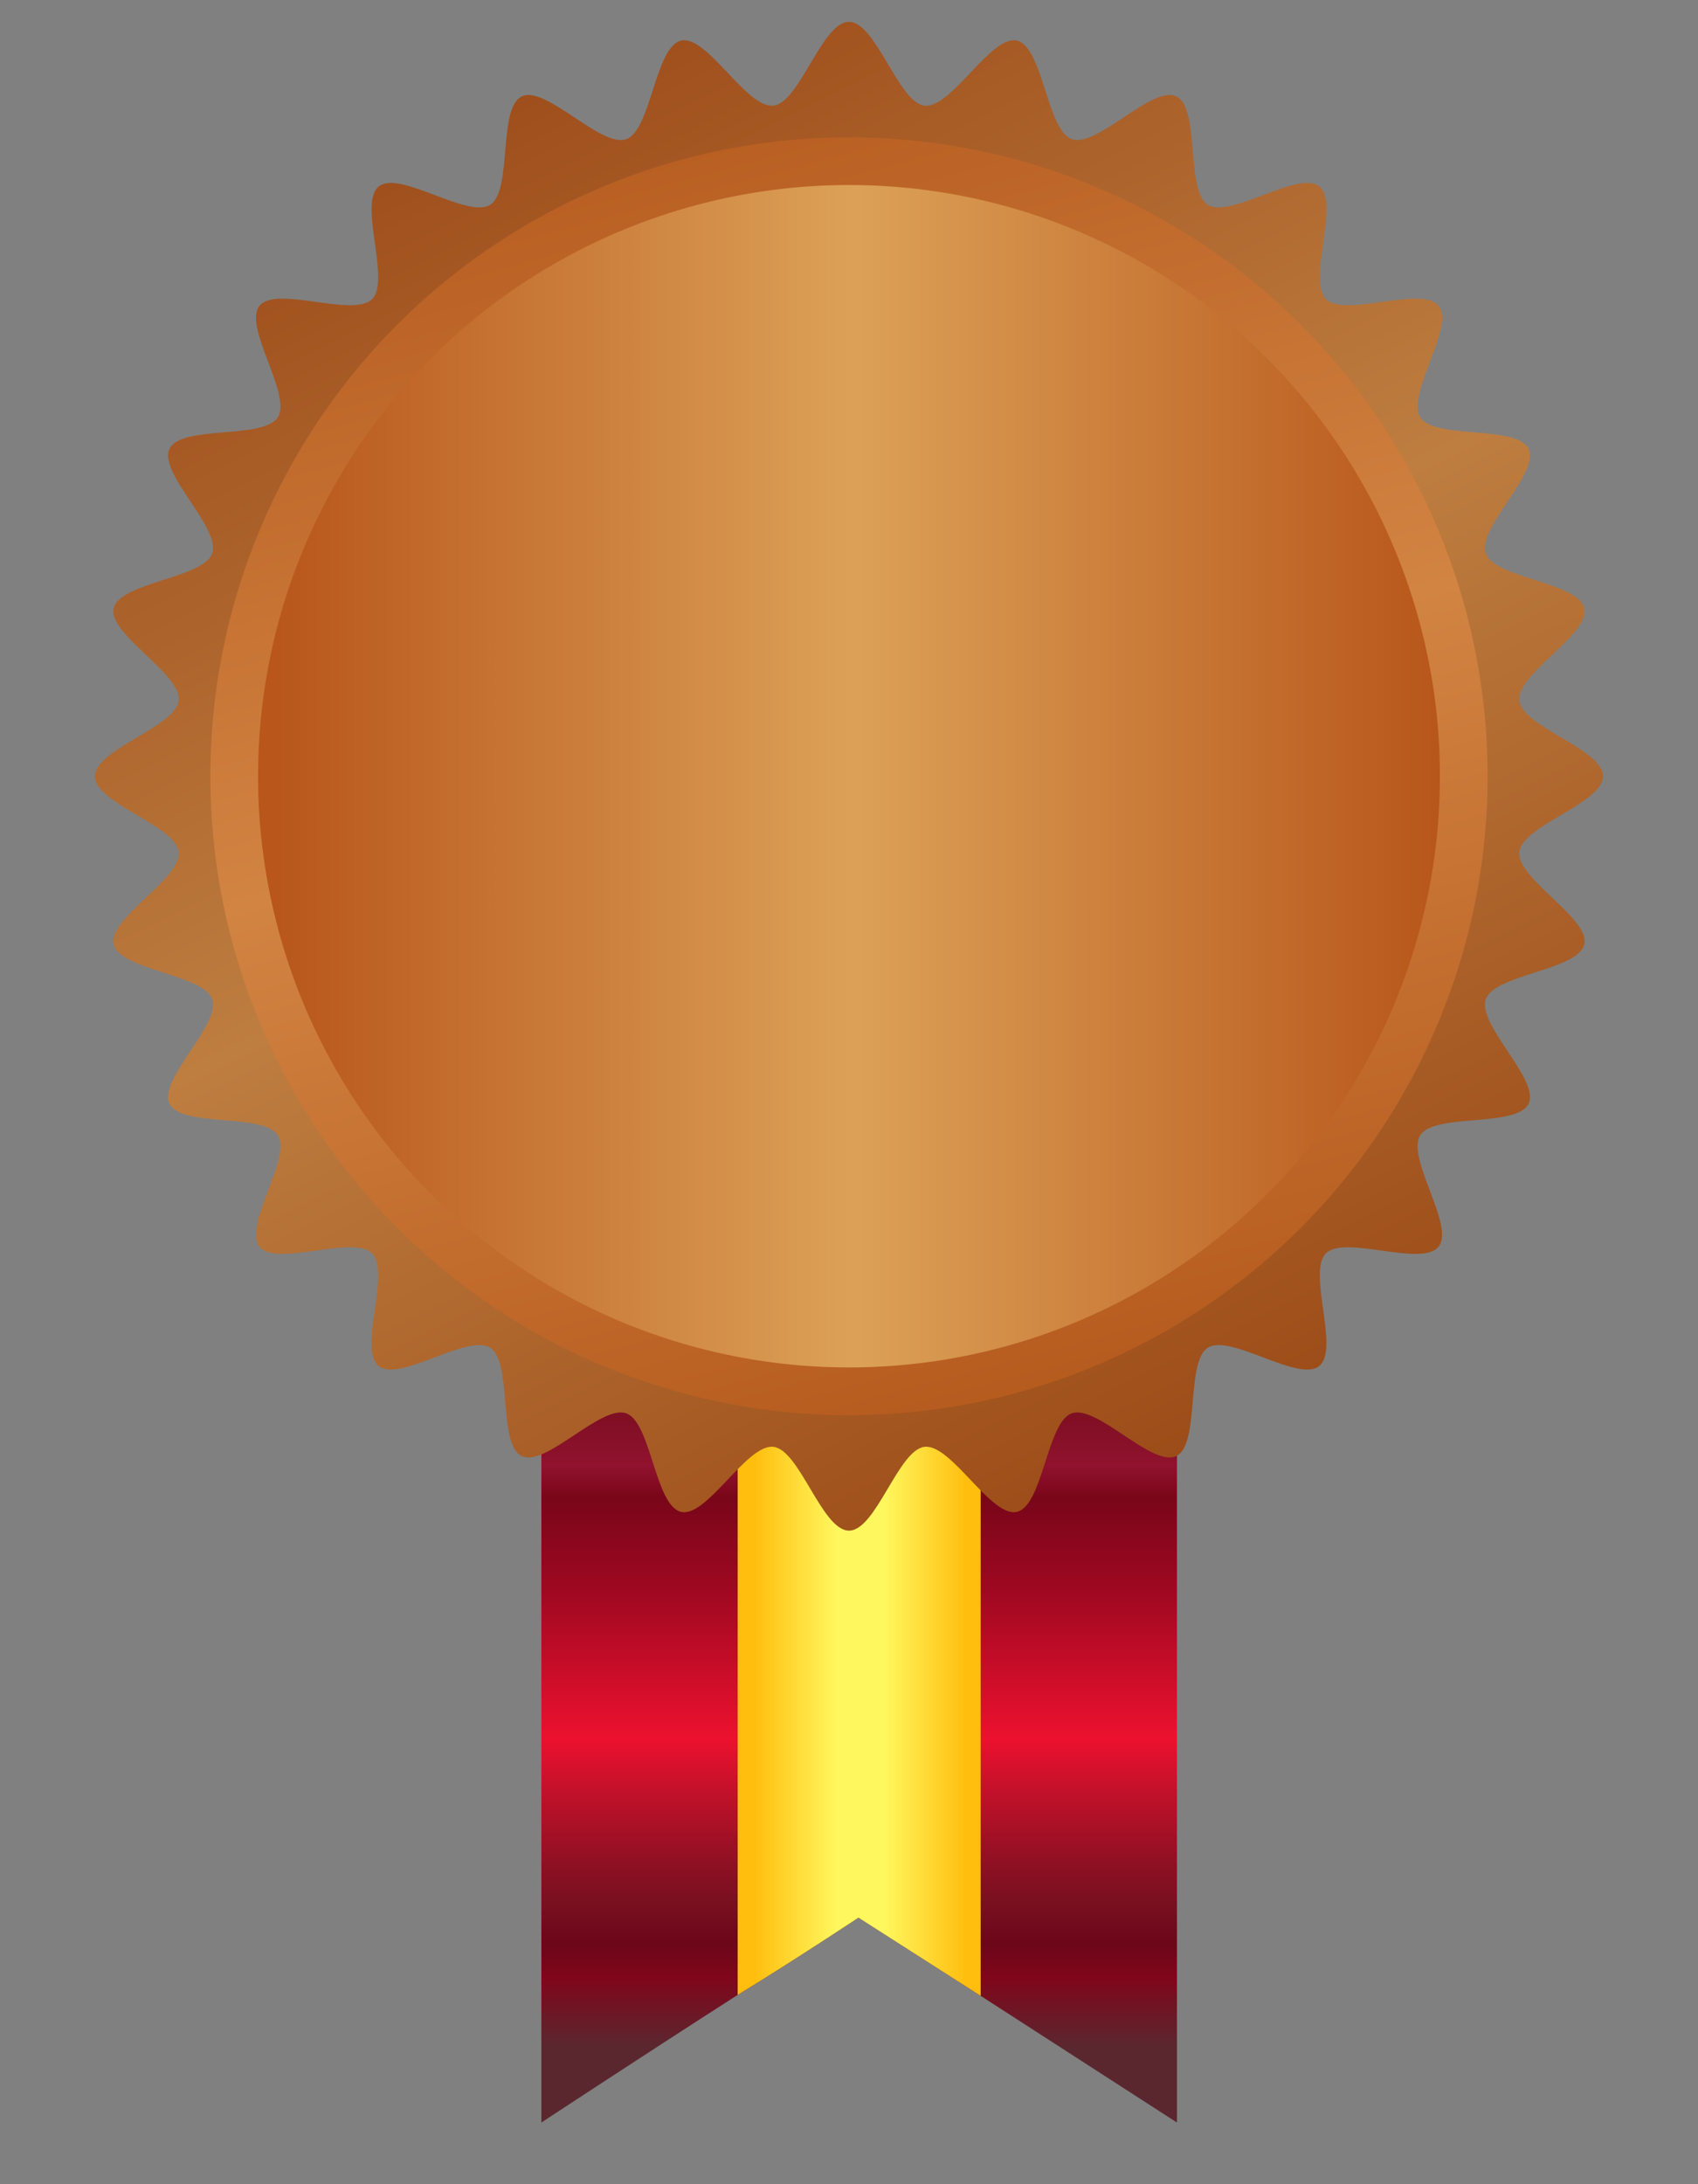
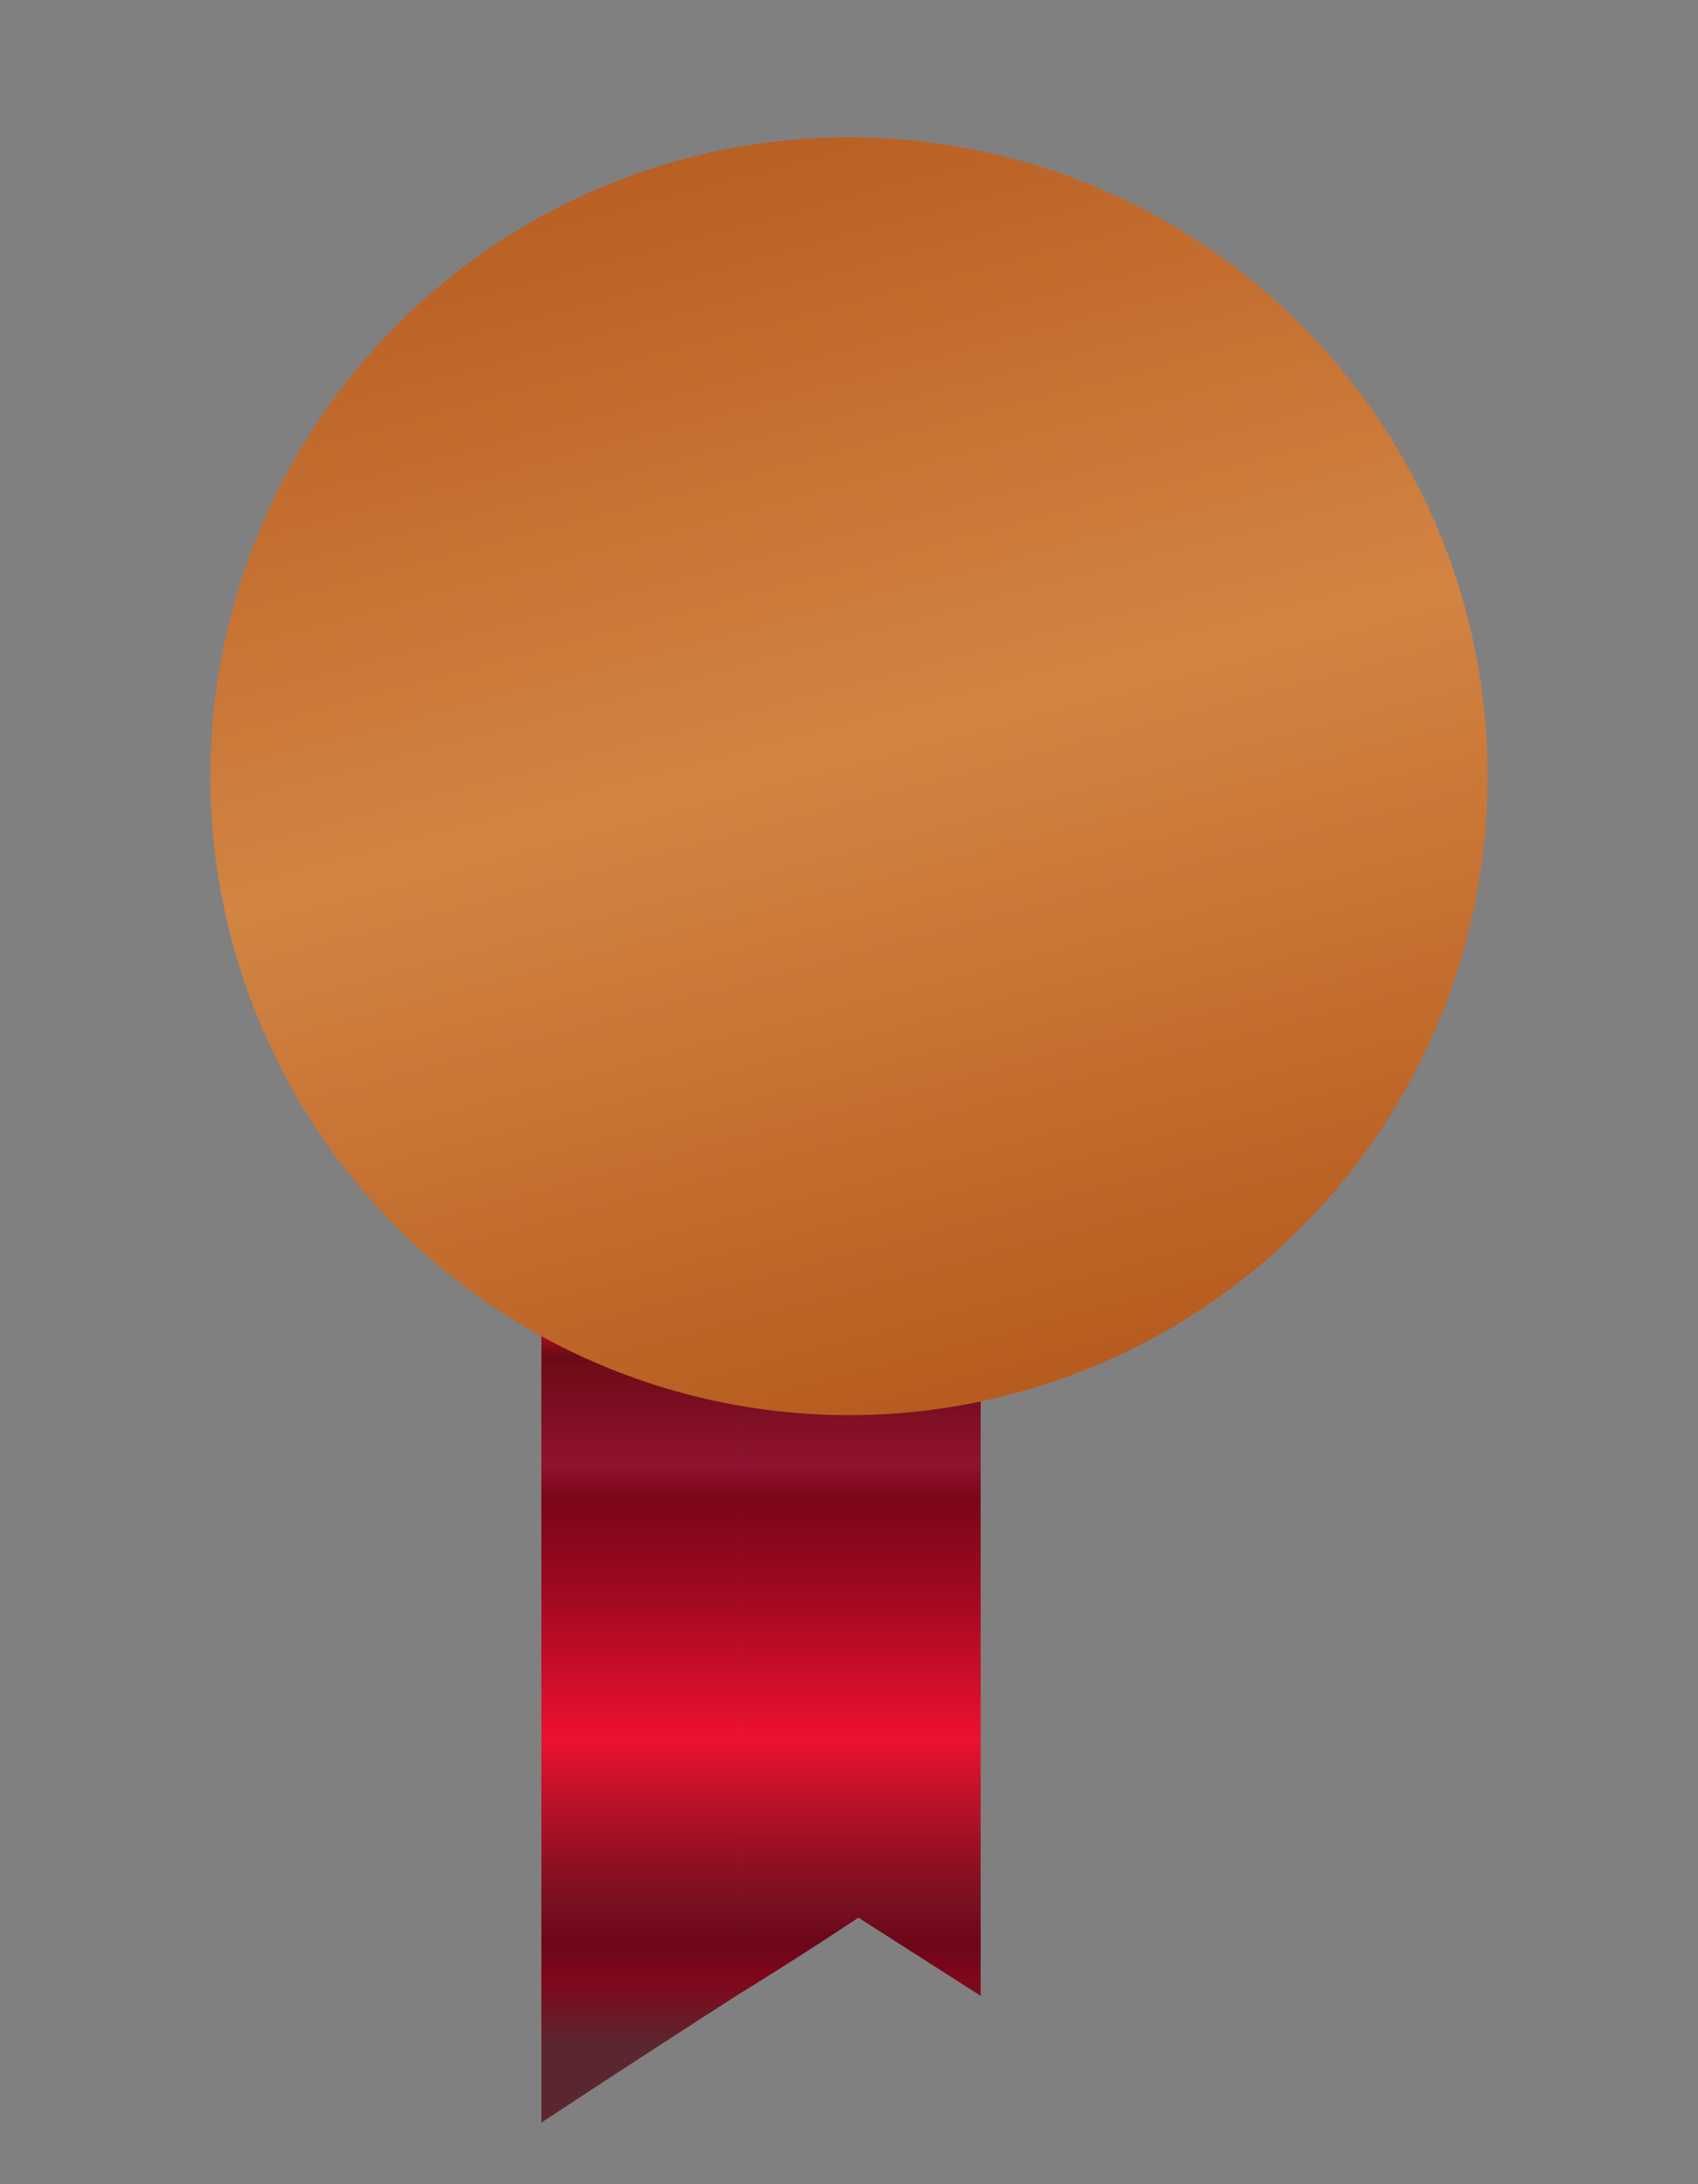
<svg xmlns="http://www.w3.org/2000/svg" version="1.1" id="レイヤー_1" x="0px" y="0px" width="70px" height="90px" viewBox="0 0 70 90" enable-background="new 0 0 70 90" xml:space="preserve">
  <rect x="0" y="0" width="70" height="90" fill="#808080" stroke="none" />
  <g>
    <g>
      <linearGradient id="SVGID_1_" gradientUnits="userSpaceOnUse" x1="26.364" y1="49.824" x2="26.364" y2="84.316">
        <stop offset="0" style="stop-color:#6C0719" />
        <stop offset="0.141" style="stop-color:#C70A20" />
        <stop offset="0.175" style="stop-color:#6A0B16" />
        <stop offset="0.306" style="stop-color:#90122E" />
        <stop offset="0.345" style="stop-color:#790619" />
        <stop offset="0.453" style="stop-color:#9E0821" />
        <stop offset="0.632" style="stop-color:#EC112F" />
        <stop offset="0.704" style="stop-color:#BD1129" />
        <stop offset="0.788" style="stop-color:#8B1022" />
        <stop offset="0.83" style="stop-color:#781020" />
        <stop offset="0.876" style="stop-color:#6C0619" />
        <stop offset="0.919" style="stop-color:#80061B" />
        <stop offset="1" style="stop-color:#5B272F" />
      </linearGradient>
      <path fill="url(#SVGID_1_)" d="M22.318,50.34v37.12c0,0,4.238-2.789,8.092-5.259V50.34H22.318z" />
      <linearGradient id="SVGID_2_" gradientUnits="userSpaceOnUse" x1="44.474" y1="49.824" x2="44.474" y2="84.316">
        <stop offset="0" style="stop-color:#6C0719" />
        <stop offset="0.141" style="stop-color:#C70A20" />
        <stop offset="0.175" style="stop-color:#6A0B16" />
        <stop offset="0.306" style="stop-color:#90122E" />
        <stop offset="0.345" style="stop-color:#790619" />
        <stop offset="0.453" style="stop-color:#9E0821" />
        <stop offset="0.632" style="stop-color:#EC112F" />
        <stop offset="0.704" style="stop-color:#BD1129" />
        <stop offset="0.788" style="stop-color:#8B1022" />
        <stop offset="0.83" style="stop-color:#781020" />
        <stop offset="0.876" style="stop-color:#6C0619" />
        <stop offset="0.919" style="stop-color:#80061B" />
        <stop offset="1" style="stop-color:#5B272F" />
      </linearGradient>
-       <polygon fill="url(#SVGID_2_)" points="48.52,50.34 40.428,50.34 40.428,82.239 48.52,87.46   " />
      <linearGradient id="SVGID_3_" gradientUnits="userSpaceOnUse" x1="35.419" y1="49.825" x2="35.419" y2="84.309">
        <stop offset="0" style="stop-color:#6C0719" />
        <stop offset="0.141" style="stop-color:#C70A20" />
        <stop offset="0.175" style="stop-color:#6A0B16" />
        <stop offset="0.306" style="stop-color:#90122E" />
        <stop offset="0.345" style="stop-color:#790619" />
        <stop offset="0.453" style="stop-color:#9E0821" />
        <stop offset="0.632" style="stop-color:#EC112F" />
        <stop offset="0.704" style="stop-color:#BD1129" />
        <stop offset="0.788" style="stop-color:#8B1022" />
        <stop offset="0.83" style="stop-color:#781020" />
        <stop offset="0.876" style="stop-color:#6C0619" />
        <stop offset="0.919" style="stop-color:#80061B" />
        <stop offset="1" style="stop-color:#5B272F" />
      </linearGradient>
      <path fill="url(#SVGID_3_)" d="M35.46,50.34h-5.05v31.861c2.44-1.495,4.979-3.183,4.979-3.183l5.038,3.221V50.34H35.46z" />
      <linearGradient id="SVGID_4_" gradientUnits="userSpaceOnUse" x1="30.541" y1="66.289" x2="40.381" y2="66.289">
        <stop offset="0" style="stop-color:#FFBD0D" />
        <stop offset="0.05" style="stop-color:#FFBD0D" />
        <stop offset="0.4" style="stop-color:#FFF75E" />
        <stop offset="0.5" style="stop-color:#FFF75E" />
        <stop offset="0.6" style="stop-color:#FFF75E" />
        <stop offset="0.95" style="stop-color:#FFBD0D" />
        <stop offset="1" style="stop-color:#FFBD0D" />
      </linearGradient>
-       <path fill="url(#SVGID_4_)" d="M35.46,50.34h-5.05v31.861c2.44-1.495,4.979-3.183,4.979-3.183l5.038,3.221V50.34H35.46z" />
    </g>
    <g>
      <linearGradient id="SVGID_5_" gradientUnits="userSpaceOnUse" x1="19.025" y1="-0.208" x2="50.007" y2="62.227">
        <stop offset="0" style="stop-color:#9A4716" />
        <stop offset="0.5" style="stop-color:#BE7E40" />
        <stop offset="1" style="stop-color:#9A4815" />
      </linearGradient>
-       <path fill="url(#SVGID_5_)" d="M66.086,31.985c0,1.115-3.333,2.033-3.454,3.116c-0.123,1.105,2.924,2.738,2.682,3.803    c-0.246,1.082-3.701,1.235-4.062,2.269c-0.366,1.045,2.238,3.318,1.762,4.305c-0.479,0.996-3.882,0.373-4.467,1.302    c-0.588,0.934,1.443,3.73,0.757,4.59c-0.688,0.861-3.865-0.502-4.644,0.276s0.583,3.956-0.278,4.644    c-0.858,0.686-3.654-1.346-4.589-0.758c-0.929,0.585-0.306,3.985-1.302,4.466c-0.987,0.477-3.26-2.127-4.305-1.762    c-1.032,0.361-1.187,3.816-2.268,4.062c-1.065,0.242-2.696-2.805-3.802-2.682C37.033,59.737,36.115,63.07,35,63.07    c-1.115,0-2.033-3.333-3.116-3.454c-1.105-0.123-2.738,2.924-3.803,2.682c-1.081-0.246-1.234-3.7-2.268-4.062    c-1.045-0.365-3.319,2.238-4.306,1.762c-0.995-0.48-0.372-3.881-1.301-4.466c-0.934-0.589-3.731,1.443-4.59,0.757    c-0.861-0.688,0.501-3.865-0.277-4.644s-3.957,0.584-4.644-0.277c-0.686-0.859,1.346-3.655,0.758-4.589    c-0.585-0.93-3.986-0.307-4.466-1.302c-0.477-0.987,2.127-3.26,1.762-4.305c-0.361-1.033-3.816-1.186-4.062-2.267    c-0.242-1.065,2.804-2.697,2.681-3.802c-0.121-1.083-3.455-2.001-3.455-3.116s3.334-2.034,3.455-3.116    c0.123-1.105-2.923-2.738-2.681-3.803c0.246-1.082,3.7-1.235,4.062-2.268c0.366-1.045-2.238-3.318-1.762-4.306    c0.48-0.995,3.881-0.372,4.467-1.301c0.588-0.934-1.444-3.731-0.758-4.59c0.688-0.861,3.865,0.501,4.644-0.278    c0.778-0.778-0.584-3.956,0.277-4.644c0.859-0.686,3.656,1.346,4.59,0.758c0.929-0.585,0.306-3.986,1.301-4.466    c0.988-0.477,3.261,2.127,4.306,1.762C26.847,5.372,27,1.918,28.082,1.672c1.065-0.242,2.697,2.804,3.802,2.681    C32.966,4.233,33.885,0.899,35,0.899c1.115,0,2.033,3.334,3.116,3.455c1.105,0.123,2.737-2.923,3.802-2.682    C43,1.918,43.153,5.373,44.187,5.734c1.045,0.366,3.319-2.238,4.307-1.762c0.995,0.48,0.372,3.882,1.301,4.467    c0.935,0.588,3.731-1.444,4.591-0.757c0.861,0.688-0.502,3.865,0.276,4.644s3.956-0.584,4.644,0.277    c0.687,0.859-1.346,3.656-0.758,4.59c0.585,0.929,3.987,0.306,4.467,1.302c0.477,0.987-2.128,3.261-1.762,4.306    c0.361,1.033,3.816,1.186,4.062,2.268c0.242,1.065-2.805,2.697-2.682,3.802C62.753,29.952,66.086,30.871,66.086,31.985z" />
    </g>
    <linearGradient id="SVGID_6_" gradientUnits="userSpaceOnUse" x1="25.375" y1="-4.168" x2="43.972" y2="65.679">
      <stop offset="0" style="stop-color:#AE4F15" />
      <stop offset="0.5" style="stop-color:#D28443" />
      <stop offset="1" style="stop-color:#AE4F14" />
    </linearGradient>
    <circle fill="url(#SVGID_6_)" cx="35" cy="31.985" r="26.327" />
    <linearGradient id="SVGID_7_" gradientUnits="userSpaceOnUse" x1="11.272" y1="31.985" x2="59.133" y2="31.985">
      <stop offset="0" style="stop-color:#B8561C" />
      <stop offset="0.5" style="stop-color:#DCA157" />
      <stop offset="1" style="stop-color:#B8571B" />
    </linearGradient>
-     <circle fill="url(#SVGID_7_)" cx="35" cy="31.985" r="24.361" />
  </g>
</svg>